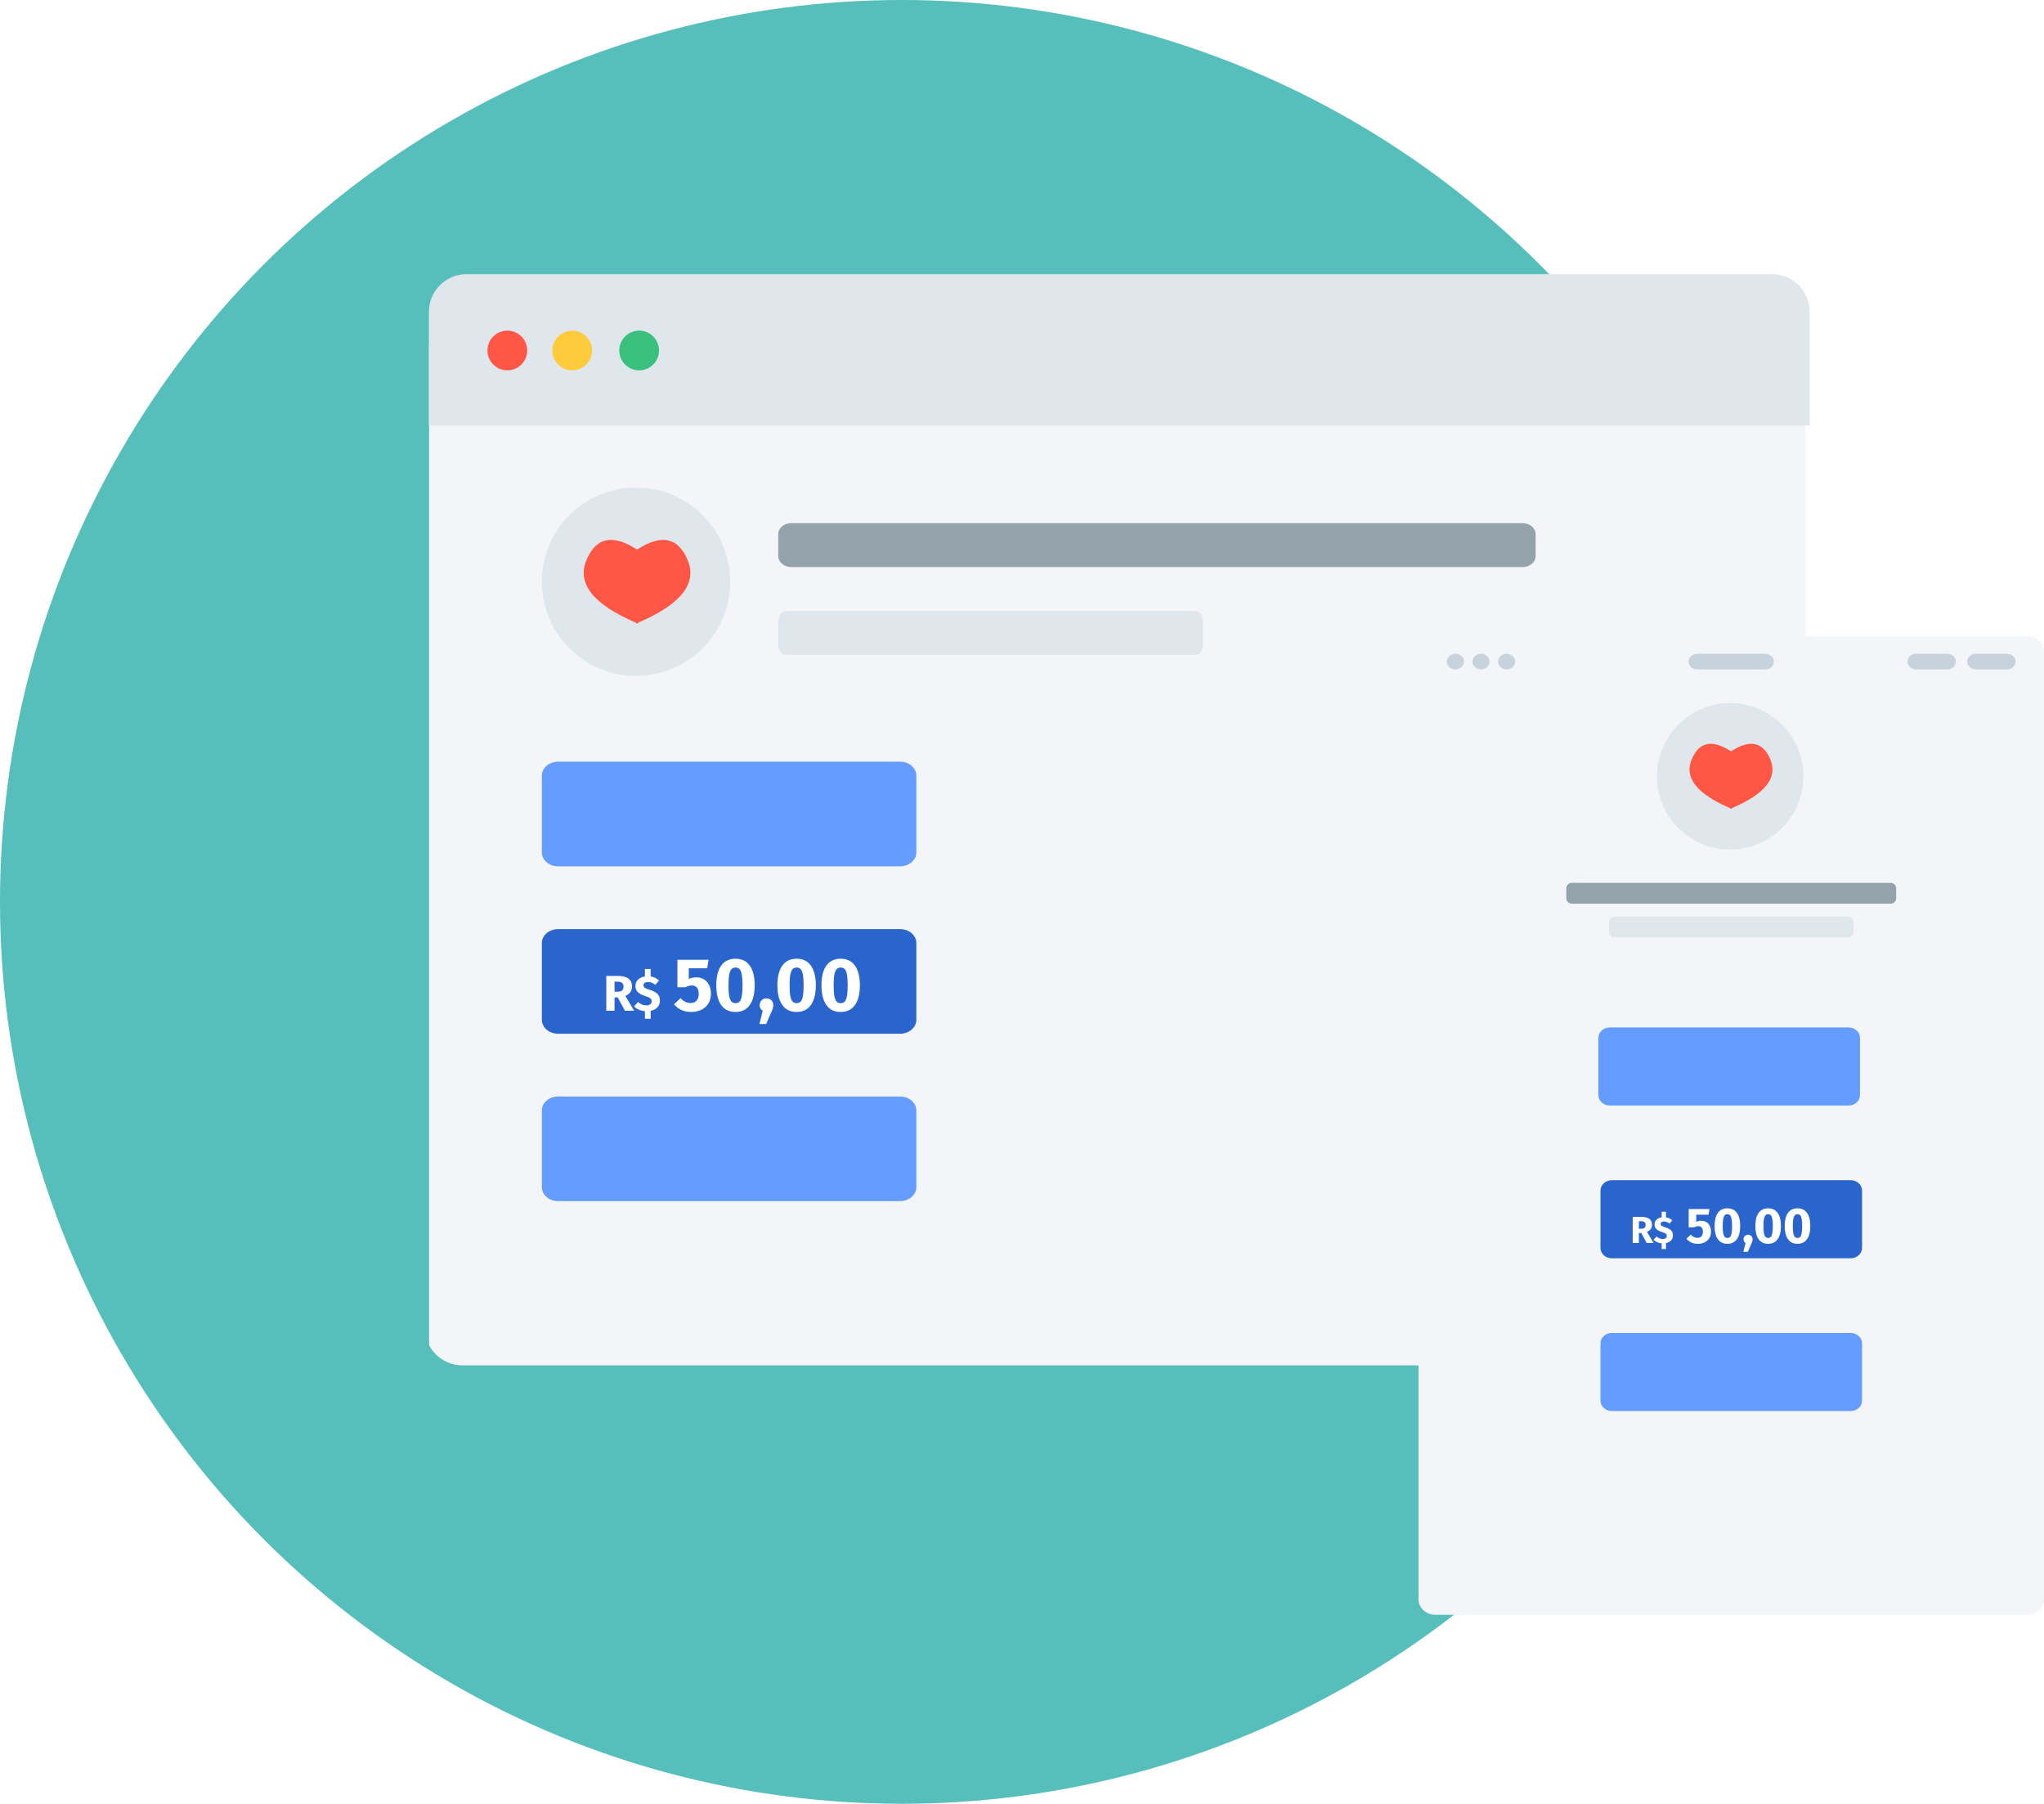
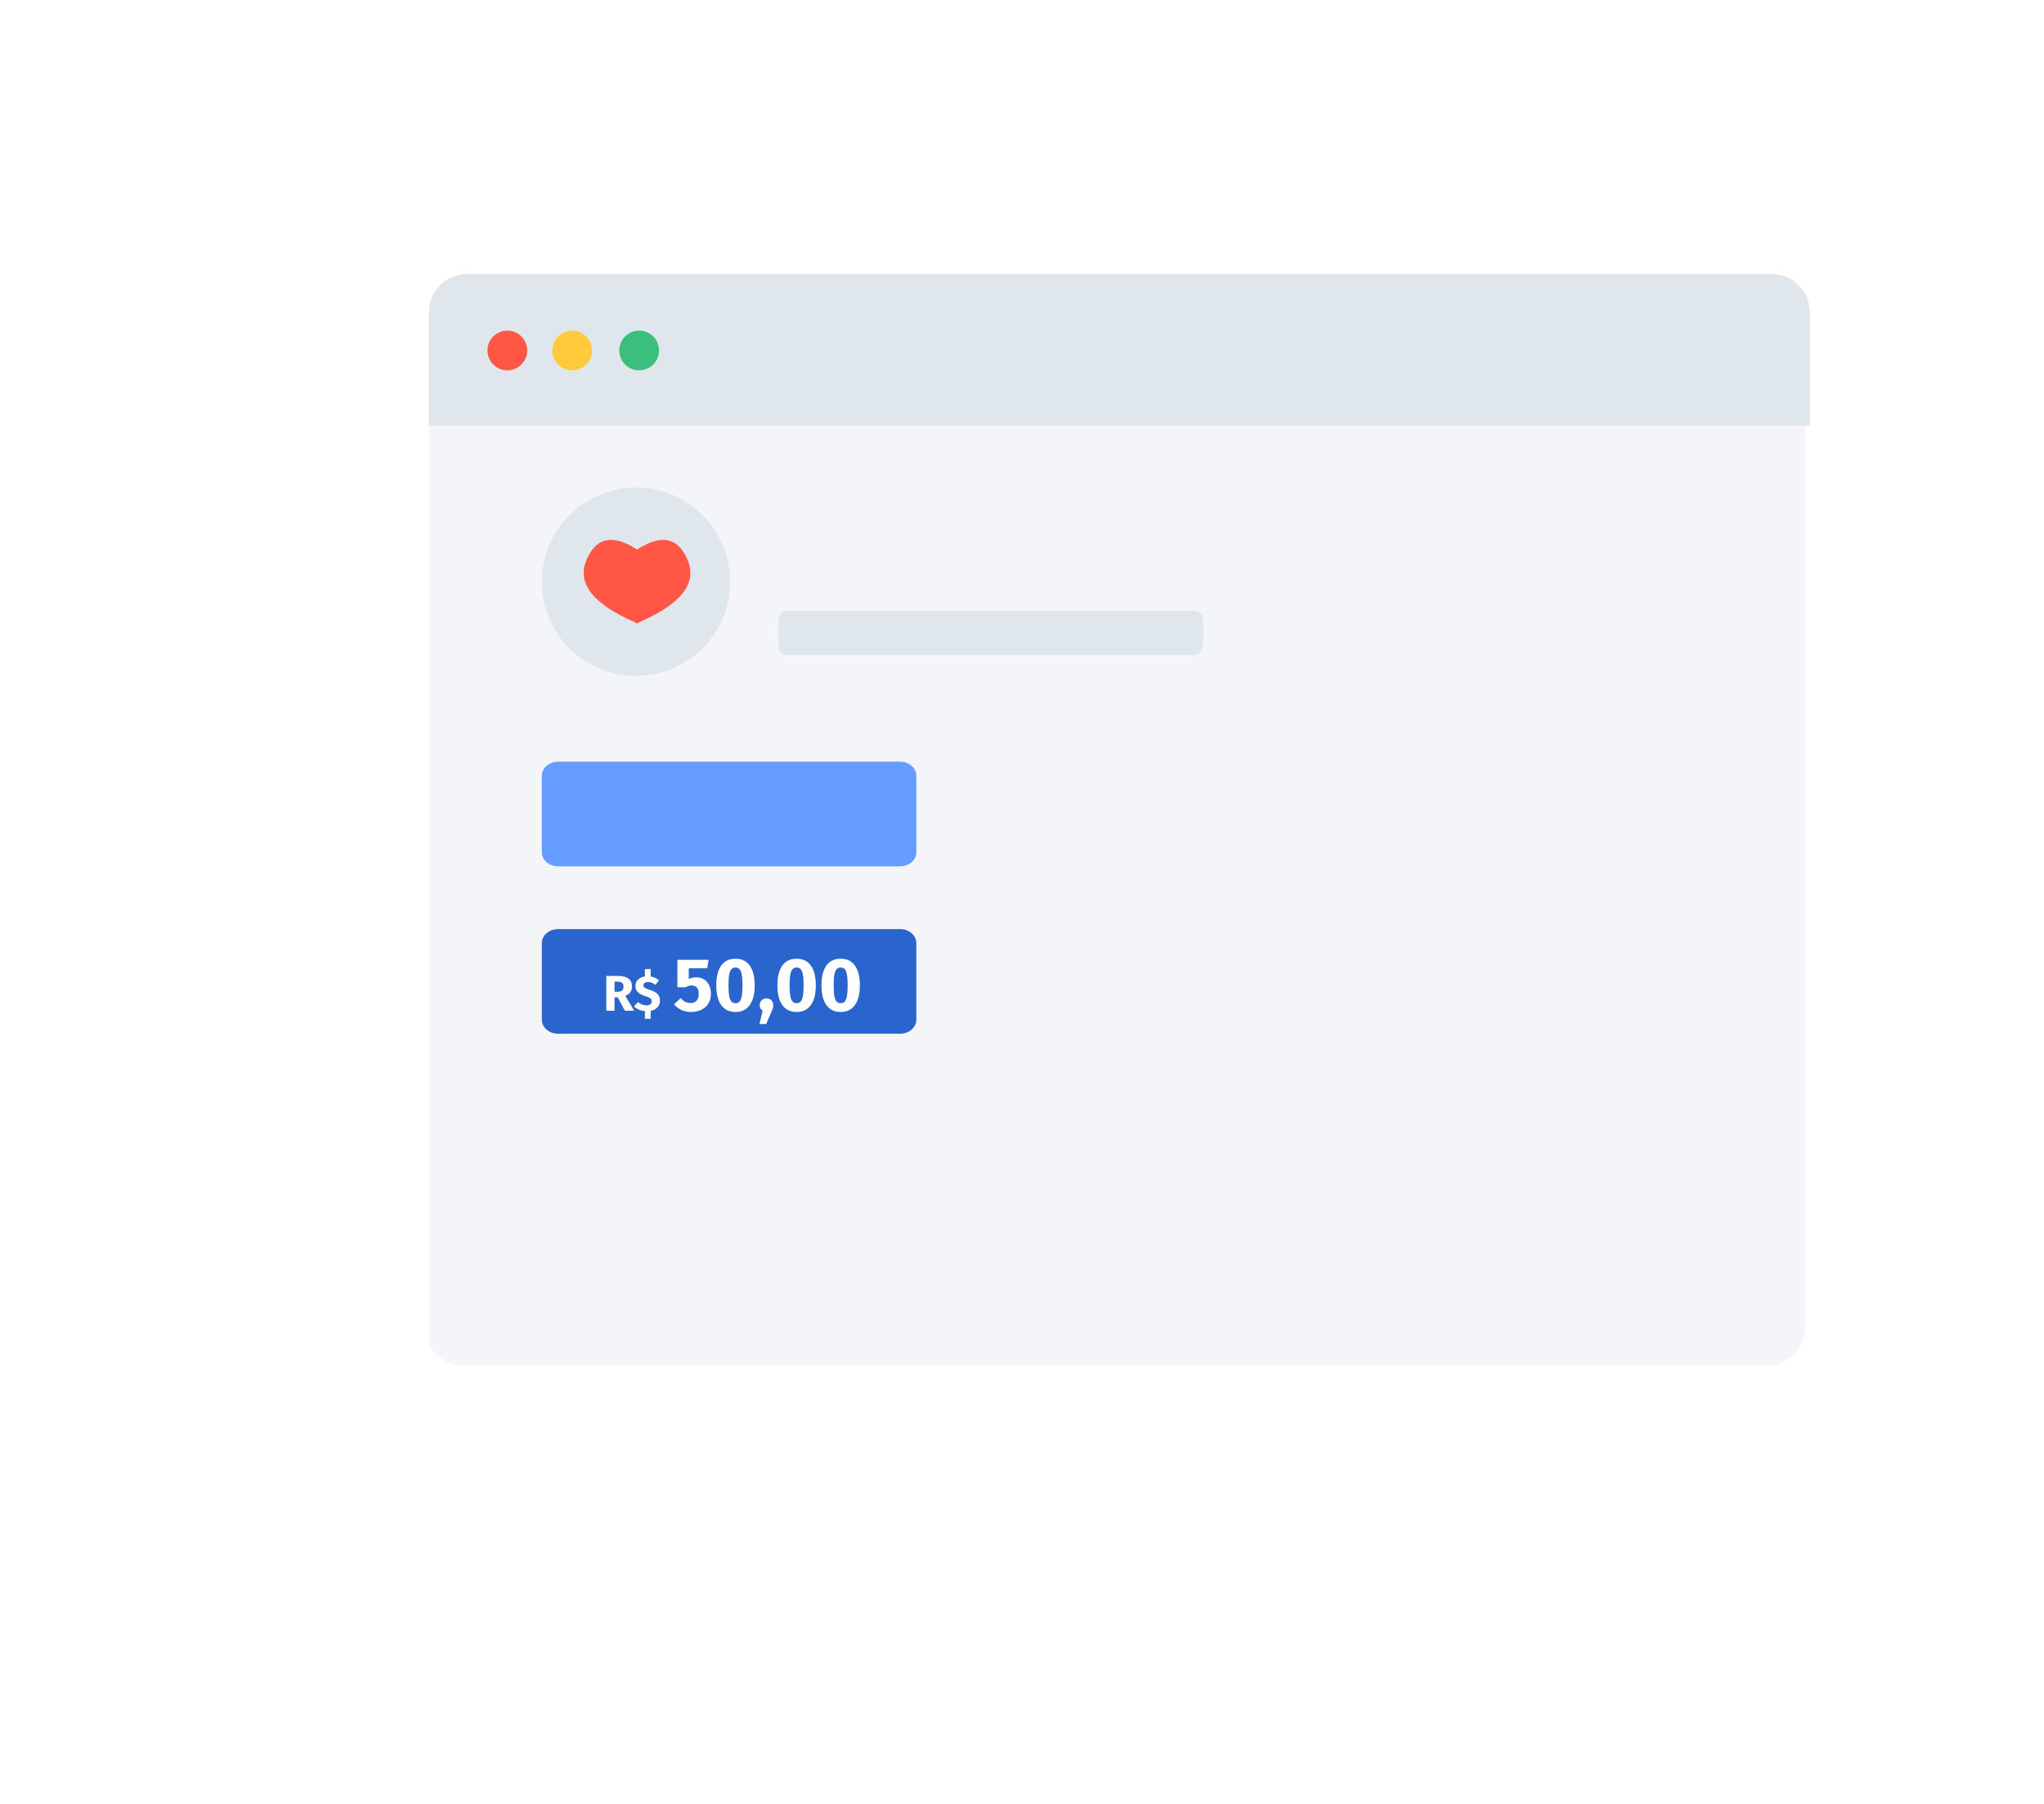
<svg xmlns="http://www.w3.org/2000/svg" width="977" height="862" fill="none" viewBox="0 0 977 862">
-   <circle cx="431" cy="431" r="431" fill="#56BFBC" />
  <g clip-path="url(#clip0)">
    <g filter="url(#filter0_d)">
      <path fill="#F3F5F8" d="M845 151H221C211.059 151 203 159.099 203 169.09V630.397C203 640.388 211.059 648.487 221 648.487H845C854.941 648.487 863 640.388 863 630.397V169.09C863 159.099 854.941 151 845 151Z" />
    </g>
    <path fill="#E0E7EC" d="M205 149.09C205 139.099 213.059 131 223 131H847C856.942 131 865 139.099 865 149.09V203.362H205V149.09Z" />
    <path fill="#E0E7EC" fill-rule="evenodd" d="M304 323C328.853 323 349 302.853 349 278C349 253.147 328.853 233 304 233C279.147 233 259 253.147 259 278C259 302.853 279.147 323 304 323Z" clip-rule="evenodd" />
    <path fill="#FF5645" d="M305 297.578V298C304.833 297.93 304.666 297.86 304.5 297.79C304.334 297.86 304.167 297.93 304 298V297.578C283.66 288.88 275.732 278.987 280.214 267.898C284.706 256.787 292.801 255.03 304.5 262.629C316.199 255.03 324.294 256.787 328.786 267.898C333.268 278.987 325.34 288.88 305 297.578Z" />
-     <path fill="#94A2AB" d="M727.759 250H378.241C374.794 250 372 252.351 372 255.25V265.75C372 268.649 374.794 271 378.241 271H727.759C731.206 271 734 268.649 734 265.75V255.25C734 252.351 731.206 250 727.759 250Z" />
    <path fill="#E0E7EC" d="M571.5 292H375.5C373.567 292 372 294.351 372 297.25V307.75C372 310.649 373.567 313 375.5 313H571.5C573.433 313 575 310.649 575 307.75V297.25C575 294.351 573.433 292 571.5 292Z" />
    <path fill="#649DFF" d="M430.217 364H266.783C262.484 364 259 366.985 259 370.667V407.333C259 411.015 262.484 414 266.783 414H430.217C434.516 414 438 411.015 438 407.333V370.667C438 366.985 434.516 364 430.217 364Z" />
    <path fill="#2965CC" d="M430.217 444H266.783C262.484 444 259 446.985 259 450.667V487.333C259 491.015 262.484 494 266.783 494H430.217C434.516 494 438 491.015 438 487.333V450.667C438 446.985 434.516 444 430.217 444Z" />
-     <path fill="#649DFF" d="M430.217 524H266.783C262.484 524 259 526.985 259 530.667V567.333C259 571.015 262.484 574 266.783 574H430.217C434.516 574 438 571.015 438 567.333V530.667C438 526.985 434.516 524 430.217 524Z" />
    <path fill="#fff" d="M295.27 476.64H293.734V483H289.798V466.368H295.246C297.518 466.368 299.222 466.784 300.358 467.616C301.51 468.448 302.086 469.72 302.086 471.432C302.086 472.504 301.83 473.4 301.318 474.12C300.806 474.824 299.998 475.424 298.894 475.92L303.118 483H298.678L295.27 476.64ZM293.734 473.928H295.39C296.27 473.928 296.926 473.728 297.358 473.328C297.806 472.928 298.03 472.296 298.03 471.432C298.03 470.632 297.79 470.048 297.31 469.68C296.846 469.312 296.126 469.128 295.15 469.128H293.734V473.928ZM315.44 478.2C315.44 479.448 315.048 480.504 314.264 481.368C313.48 482.216 312.392 482.784 311 483.072V486.864H308.264V483.216C306.152 483.04 304.416 482.288 303.056 480.96L305 478.848C306.152 479.92 307.48 480.456 308.984 480.456C309.768 480.456 310.384 480.28 310.832 479.928C311.28 479.576 311.504 479.096 311.504 478.488C311.504 478.088 311.424 477.76 311.264 477.504C311.104 477.232 310.816 476.992 310.4 476.784C309.984 476.56 309.384 476.328 308.6 476.088C306.84 475.528 305.584 474.864 304.832 474.096C304.096 473.328 303.728 472.344 303.728 471.144C303.728 469.944 304.144 468.944 304.976 468.144C305.808 467.328 306.904 466.824 308.264 466.632V463.08H311V466.632C312.584 466.888 313.912 467.536 314.984 468.576L313.232 470.64C312.176 469.744 311.016 469.296 309.752 469.296C309.08 469.296 308.552 469.432 308.168 469.704C307.784 469.976 307.592 470.36 307.592 470.856C307.592 471.208 307.672 471.496 307.832 471.72C308.008 471.944 308.312 472.16 308.744 472.368C309.176 472.56 309.824 472.792 310.688 473.064C312.304 473.576 313.496 474.216 314.264 474.984C315.048 475.752 315.44 476.824 315.44 478.2ZM338.051 462.732H329.231V467.844C330.359 467.316 331.559 467.052 332.831 467.052C334.175 467.052 335.375 467.364 336.431 467.988C337.487 468.612 338.315 469.524 338.915 470.724C339.515 471.924 339.815 473.34 339.815 474.972C339.815 476.676 339.419 478.188 338.627 479.508C337.859 480.804 336.743 481.812 335.279 482.532C333.839 483.252 332.171 483.612 330.275 483.612C326.987 483.612 324.287 482.388 322.175 479.94L325.343 476.988C326.663 478.548 328.235 479.328 330.059 479.328C331.307 479.328 332.267 478.956 332.939 478.212C333.635 477.468 333.983 476.4 333.983 475.008C333.983 472.296 332.843 470.94 330.563 470.94C330.083 470.94 329.615 471.012 329.159 471.156C328.703 471.276 328.199 471.492 327.647 471.804H323.795V458.664H338.699L338.051 462.732ZM351.556 458.16C354.532 458.16 356.8 459.252 358.36 461.436C359.944 463.62 360.736 466.764 360.736 470.868C360.736 474.948 359.944 478.092 358.36 480.3C356.8 482.508 354.532 483.612 351.556 483.612C348.58 483.612 346.3 482.508 344.716 480.3C343.156 478.092 342.376 474.948 342.376 470.868C342.376 466.764 343.156 463.62 344.716 461.436C346.3 459.252 348.58 458.16 351.556 458.16ZM351.556 462.372C350.74 462.372 350.092 462.636 349.612 463.164C349.132 463.692 348.772 464.568 348.532 465.792C348.316 467.016 348.208 468.708 348.208 470.868C348.208 473.028 348.316 474.732 348.532 475.98C348.772 477.204 349.132 478.08 349.612 478.608C350.092 479.136 350.74 479.4 351.556 479.4C352.372 479.4 353.02 479.148 353.5 478.644C353.98 478.116 354.328 477.24 354.544 476.016C354.784 474.768 354.904 473.052 354.904 470.868C354.904 468.684 354.784 466.98 354.544 465.756C354.328 464.508 353.98 463.632 353.5 463.128C353.02 462.624 352.372 462.372 351.556 462.372ZM366.386 477.096C367.298 477.096 368.066 477.408 368.69 478.032C369.314 478.656 369.626 479.424 369.626 480.336C369.626 480.864 369.542 481.392 369.374 481.92C369.206 482.448 368.906 483.192 368.474 484.152L366.206 489.372H363.002L364.55 483.036C364.094 482.724 363.734 482.34 363.47 481.884C363.23 481.404 363.11 480.888 363.11 480.336C363.11 479.424 363.422 478.656 364.046 478.032C364.67 477.408 365.45 477.096 366.386 477.096ZM380.771 458.16C383.747 458.16 386.015 459.252 387.575 461.436C389.159 463.62 389.951 466.764 389.951 470.868C389.951 474.948 389.159 478.092 387.575 480.3C386.015 482.508 383.747 483.612 380.771 483.612C377.795 483.612 375.515 482.508 373.931 480.3C372.371 478.092 371.591 474.948 371.591 470.868C371.591 466.764 372.371 463.62 373.931 461.436C375.515 459.252 377.795 458.16 380.771 458.16ZM380.771 462.372C379.955 462.372 379.307 462.636 378.827 463.164C378.347 463.692 377.987 464.568 377.747 465.792C377.531 467.016 377.423 468.708 377.423 470.868C377.423 473.028 377.531 474.732 377.747 475.98C377.987 477.204 378.347 478.08 378.827 478.608C379.307 479.136 379.955 479.4 380.771 479.4C381.587 479.4 382.235 479.148 382.715 478.644C383.195 478.116 383.543 477.24 383.759 476.016C383.999 474.768 384.119 473.052 384.119 470.868C384.119 468.684 383.999 466.98 383.759 465.756C383.543 464.508 383.195 463.632 382.715 463.128C382.235 462.624 381.587 462.372 380.771 462.372ZM401.829 458.16C404.805 458.16 407.073 459.252 408.633 461.436C410.217 463.62 411.009 466.764 411.009 470.868C411.009 474.948 410.217 478.092 408.633 480.3C407.073 482.508 404.805 483.612 401.829 483.612C398.853 483.612 396.573 482.508 394.989 480.3C393.429 478.092 392.649 474.948 392.649 470.868C392.649 466.764 393.429 463.62 394.989 461.436C396.573 459.252 398.853 458.16 401.829 458.16ZM401.829 462.372C401.013 462.372 400.365 462.636 399.885 463.164C399.405 463.692 399.045 464.568 398.805 465.792C398.589 467.016 398.481 468.708 398.481 470.868C398.481 473.028 398.589 474.732 398.805 475.98C399.045 477.204 399.405 478.08 399.885 478.608C400.365 479.136 401.013 479.4 401.829 479.4C402.645 479.4 403.293 479.148 403.773 478.644C404.253 478.116 404.601 477.24 404.817 476.016C405.057 474.768 405.177 473.052 405.177 470.868C405.177 468.684 405.057 466.98 404.817 465.756C404.601 464.508 404.253 463.632 403.773 463.128C403.293 462.624 402.645 462.372 401.829 462.372Z" />
    <path fill="#FF5645" d="M242.5 176.984C247.747 176.984 252 172.734 252 167.492C252 162.25 247.747 158 242.5 158C237.253 158 233 162.25 233 167.492C233 172.734 237.253 176.984 242.5 176.984Z" />
    <path fill="#FFCB3D" d="M273.5 176.984C278.747 176.984 283 172.734 283 167.492C283 162.25 278.747 158 273.5 158C268.253 158 264 162.25 264 167.492C264 172.734 268.253 176.984 273.5 176.984Z" />
    <path fill="#3ABF7C" d="M305.5 176.984C310.747 176.984 315 172.734 315 167.492C315 162.25 310.747 158 305.5 158C300.253 158 296 162.25 296 167.492C296 172.734 300.253 176.984 305.5 176.984Z" />
  </g>
  <g clip-path="url(#clip1)">
    <g filter="url(#filter1_d)">
      <path fill="#F3F5F8" fill-rule="evenodd" d="M686.155 300C681.651 300 678 303.341 678 307.463V760.244C678 764.366 681.651 767.707 686.155 767.707H968.845C973.349 767.707 977 764.366 977 760.244V307.463C977 303.341 973.349 300 968.845 300H686.155Z" clip-rule="evenodd" />
    </g>
    <path fill="#C7D3DC" fill-rule="evenodd" d="M695.668 312.439C693.416 312.439 691.591 314.11 691.591 316.171C691.591 318.232 693.416 319.902 695.668 319.902C697.92 319.902 699.745 318.232 699.745 316.171C699.745 314.11 697.92 312.439 695.668 312.439ZM811.191 312.439C808.939 312.439 807.114 314.11 807.114 316.171C807.114 318.232 808.939 319.902 811.191 319.902H843.809C846.061 319.902 847.886 318.232 847.886 316.171C847.886 314.11 846.061 312.439 843.809 312.439H811.191ZM944.382 312.439C942.13 312.439 940.304 314.11 940.304 316.171C940.304 318.232 942.13 319.902 944.382 319.902H959.332C961.584 319.902 963.409 318.232 963.409 316.171C963.409 314.11 961.584 312.439 959.332 312.439H944.382ZM911.764 316.171C911.764 314.11 913.589 312.439 915.841 312.439H930.791C933.043 312.439 934.868 314.11 934.868 316.171C934.868 318.232 933.043 319.902 930.791 319.902H915.841C913.589 319.902 911.764 318.232 911.764 316.171ZM703.823 316.171C703.823 314.11 705.648 312.439 707.9 312.439C710.152 312.439 711.977 314.11 711.977 316.171C711.977 318.232 710.152 319.902 707.9 319.902C705.648 319.902 703.823 318.232 703.823 316.171ZM720.132 312.439C717.88 312.439 716.054 314.11 716.054 316.171C716.054 318.232 717.88 319.902 720.132 319.902C722.384 319.902 724.209 318.232 724.209 316.171C724.209 314.11 722.384 312.439 720.132 312.439Z" clip-rule="evenodd" />
-     <path fill="#E0E7EC" d="M883.223 438.073H771.777C770.276 438.073 769.059 439.187 769.059 440.561V445.537C769.059 446.911 770.276 448.024 771.777 448.024H883.223C884.724 448.024 885.941 446.911 885.941 445.537V440.561C885.941 439.187 884.724 438.073 883.223 438.073Z" />
+     <path fill="#E0E7EC" d="M883.223 438.073H771.777C770.276 438.073 769.059 439.187 769.059 440.561V445.537C769.059 446.911 770.276 448.024 771.777 448.024H883.223C884.724 448.024 885.941 446.911 885.941 445.537V440.561C885.941 439.187 884.724 438.073 883.223 438.073" />
    <path fill="#94A2AB" d="M903.609 421.902H751.391C749.89 421.902 748.673 423.016 748.673 424.39V429.366C748.673 430.74 749.89 431.854 751.391 431.854H903.609C905.11 431.854 906.327 430.74 906.327 429.366V424.39C906.327 423.016 905.11 421.902 903.609 421.902Z" />
    <path fill="#649DFF" d="M883.6 491H769.436C766.434 491 764 493.228 764 495.976V523.341C764 526.089 766.434 528.317 769.436 528.317H883.6C886.602 528.317 889.036 526.089 889.036 523.341V495.976C889.036 493.228 886.602 491 883.6 491Z" />
    <path fill="#2965CC" d="M884.6 564H770.436C767.434 564 765 566.228 765 568.976V596.341C765 599.089 767.434 601.317 770.436 601.317H884.6C887.602 601.317 890.036 599.089 890.036 596.341V568.976C890.036 566.228 887.602 564 884.6 564Z" />
    <path fill="#649DFF" d="M884.6 637H770.436C767.434 637 765 639.228 765 641.976V669.341C765 672.089 767.434 674.317 770.436 674.317H884.6C887.602 674.317 890.036 672.089 890.036 669.341V641.976C890.036 639.228 887.602 637 884.6 637Z" />
    <path fill="#E0E7EC" fill-rule="evenodd" d="M827 406C846.33 406 862 390.33 862 371C862 351.67 846.33 336 827 336C807.67 336 792 351.67 792 371C792 390.33 807.67 406 827 406Z" clip-rule="evenodd" />
    <path fill="#FF5645" d="M827.778 386.227V386.555C827.648 386.501 827.518 386.447 827.389 386.392C827.26 386.447 827.13 386.501 827 386.555V386.227C811.18 379.462 805.014 371.767 808.5 363.143C811.994 354.501 818.29 353.135 827.389 359.045C836.488 353.135 842.784 354.501 846.278 363.143C849.764 371.767 843.598 379.462 827.778 386.227Z" />
    <path fill="#fff" d="M784.512 589.23H783.36V594H780.408V581.526H784.494C786.198 581.526 787.476 581.838 788.328 582.462C789.192 583.086 789.624 584.04 789.624 585.324C789.624 586.128 789.432 586.8 789.048 587.34C788.664 587.868 788.058 588.318 787.23 588.69L790.398 594H787.068L784.512 589.23ZM783.36 587.196H784.602C785.262 587.196 785.754 587.046 786.078 586.746C786.414 586.446 786.582 585.972 786.582 585.324C786.582 584.724 786.402 584.286 786.042 584.01C785.694 583.734 785.154 583.596 784.422 583.596H783.36V587.196ZM799.639 590.4C799.639 591.336 799.345 592.128 798.757 592.776C798.169 593.412 797.353 593.838 796.309 594.054V596.898H794.257V594.162C792.673 594.03 791.371 593.466 790.351 592.47L791.809 590.886C792.673 591.69 793.669 592.092 794.797 592.092C795.385 592.092 795.847 591.96 796.183 591.696C796.519 591.432 796.687 591.072 796.687 590.616C796.687 590.316 796.627 590.07 796.507 589.878C796.387 589.674 796.171 589.494 795.859 589.338C795.547 589.17 795.097 588.996 794.509 588.816C793.189 588.396 792.247 587.898 791.683 587.322C791.131 586.746 790.855 586.008 790.855 585.108C790.855 584.208 791.167 583.458 791.791 582.858C792.415 582.246 793.237 581.868 794.257 581.724V579.06H796.309V581.724C797.497 581.916 798.493 582.402 799.297 583.182L797.983 584.73C797.191 584.058 796.321 583.722 795.373 583.722C794.869 583.722 794.473 583.824 794.185 584.028C793.897 584.232 793.753 584.52 793.753 584.892C793.753 585.156 793.813 585.372 793.933 585.54C794.065 585.708 794.293 585.87 794.617 586.026C794.941 586.17 795.427 586.344 796.075 586.548C797.287 586.932 798.181 587.412 798.757 587.988C799.345 588.564 799.639 589.368 799.639 590.4ZM816.66 580.488H810.78V583.896C811.532 583.544 812.332 583.368 813.18 583.368C814.076 583.368 814.876 583.576 815.58 583.992C816.284 584.408 816.836 585.016 817.236 585.816C817.636 586.616 817.836 587.56 817.836 588.648C817.836 589.784 817.572 590.792 817.044 591.672C816.532 592.536 815.788 593.208 814.812 593.688C813.852 594.168 812.74 594.408 811.476 594.408C809.284 594.408 807.484 593.592 806.076 591.96L808.188 589.992C809.068 591.032 810.116 591.552 811.332 591.552C812.164 591.552 812.804 591.304 813.252 590.808C813.716 590.312 813.948 589.6 813.948 588.672C813.948 586.864 813.188 585.96 811.668 585.96C811.348 585.96 811.036 586.008 810.732 586.104C810.428 586.184 810.092 586.328 809.724 586.536H807.156V577.776H817.092L816.66 580.488ZM825.663 577.44C827.647 577.44 829.159 578.168 830.199 579.624C831.255 581.08 831.783 583.176 831.783 585.912C831.783 588.632 831.255 590.728 830.199 592.2C829.159 593.672 827.647 594.408 825.663 594.408C823.679 594.408 822.159 593.672 821.103 592.2C820.063 590.728 819.543 588.632 819.543 585.912C819.543 583.176 820.063 581.08 821.103 579.624C822.159 578.168 823.679 577.44 825.663 577.44ZM825.663 580.248C825.119 580.248 824.687 580.424 824.367 580.776C824.047 581.128 823.807 581.712 823.647 582.528C823.503 583.344 823.431 584.472 823.431 585.912C823.431 587.352 823.503 588.488 823.647 589.32C823.807 590.136 824.047 590.72 824.367 591.072C824.687 591.424 825.119 591.6 825.663 591.6C826.207 591.6 826.639 591.432 826.959 591.096C827.279 590.744 827.511 590.16 827.655 589.344C827.815 588.512 827.895 587.368 827.895 585.912C827.895 584.456 827.815 583.32 827.655 582.504C827.511 581.672 827.279 581.088 826.959 580.752C826.639 580.416 826.207 580.248 825.663 580.248ZM835.55 590.064C836.158 590.064 836.67 590.272 837.086 590.688C837.502 591.104 837.71 591.616 837.71 592.224C837.71 592.576 837.654 592.928 837.542 593.28C837.43 593.632 837.23 594.128 836.942 594.768L835.43 598.248H833.294L834.326 594.024C834.022 593.816 833.782 593.56 833.606 593.256C833.446 592.936 833.366 592.592 833.366 592.224C833.366 591.616 833.574 591.104 833.99 590.688C834.406 590.272 834.926 590.064 835.55 590.064ZM845.139 577.44C847.123 577.44 848.635 578.168 849.675 579.624C850.731 581.08 851.259 583.176 851.259 585.912C851.259 588.632 850.731 590.728 849.675 592.2C848.635 593.672 847.123 594.408 845.139 594.408C843.155 594.408 841.635 593.672 840.579 592.2C839.539 590.728 839.019 588.632 839.019 585.912C839.019 583.176 839.539 581.08 840.579 579.624C841.635 578.168 843.155 577.44 845.139 577.44ZM845.139 580.248C844.595 580.248 844.163 580.424 843.843 580.776C843.523 581.128 843.283 581.712 843.123 582.528C842.979 583.344 842.907 584.472 842.907 585.912C842.907 587.352 842.979 588.488 843.123 589.32C843.283 590.136 843.523 590.72 843.843 591.072C844.163 591.424 844.595 591.6 845.139 591.6C845.683 591.6 846.115 591.432 846.435 591.096C846.755 590.744 846.987 590.16 847.131 589.344C847.291 588.512 847.371 587.368 847.371 585.912C847.371 584.456 847.291 583.32 847.131 582.504C846.987 581.672 846.755 581.088 846.435 580.752C846.115 580.416 845.683 580.248 845.139 580.248ZM859.178 577.44C861.162 577.44 862.674 578.168 863.714 579.624C864.77 581.08 865.298 583.176 865.298 585.912C865.298 588.632 864.77 590.728 863.714 592.2C862.674 593.672 861.162 594.408 859.178 594.408C857.194 594.408 855.674 593.672 854.618 592.2C853.578 590.728 853.058 588.632 853.058 585.912C853.058 583.176 853.578 581.08 854.618 579.624C855.674 578.168 857.194 577.44 859.178 577.44ZM859.178 580.248C858.634 580.248 858.202 580.424 857.882 580.776C857.562 581.128 857.322 581.712 857.162 582.528C857.018 583.344 856.946 584.472 856.946 585.912C856.946 587.352 857.018 588.488 857.162 589.32C857.322 590.136 857.562 590.72 857.882 591.072C858.202 591.424 858.634 591.6 859.178 591.6C859.722 591.6 860.154 591.432 860.474 591.096C860.794 590.744 861.026 590.16 861.17 589.344C861.33 588.512 861.41 587.368 861.41 585.912C861.41 584.456 861.33 583.32 861.17 582.504C861.026 581.672 860.794 581.088 860.474 580.752C860.154 580.416 859.722 580.248 859.178 580.248Z" />
  </g>
  <defs>
    <filter id="filter0_d" width="668" height="505.487" x="199" y="151" color-interpolation-filters="sRGB" filterUnits="userSpaceOnUse">
      <feFlood flood-opacity="0" result="BackgroundImageFix" />
      <feColorMatrix in="SourceAlpha" type="matrix" values="0 0 0 0 0 0 0 0 0 0 0 0 0 0 0 0 0 0 127 0" />
      <feOffset dy="4" />
      <feGaussianBlur stdDeviation="2" />
      <feColorMatrix type="matrix" values="0 0 0 0 0 0 0 0 0 0 0 0 0 0 0 0 0 0 0.25 0" />
      <feBlend in2="BackgroundImageFix" mode="normal" result="effect1_dropShadow" />
      <feBlend in="SourceGraphic" in2="effect1_dropShadow" mode="normal" result="shape" />
    </filter>
    <filter id="filter1_d" width="307" height="475.707" x="674" y="300" color-interpolation-filters="sRGB" filterUnits="userSpaceOnUse">
      <feFlood flood-opacity="0" result="BackgroundImageFix" />
      <feColorMatrix in="SourceAlpha" type="matrix" values="0 0 0 0 0 0 0 0 0 0 0 0 0 0 0 0 0 0 127 0" />
      <feOffset dy="4" />
      <feGaussianBlur stdDeviation="2" />
      <feColorMatrix type="matrix" values="0 0 0 0 0 0 0 0 0 0 0 0 0 0 0 0 0 0 0.25 0" />
      <feBlend in2="BackgroundImageFix" mode="normal" result="effect1_dropShadow" />
      <feBlend in="SourceGraphic" in2="effect1_dropShadow" mode="normal" result="shape" />
    </filter>
    <clipPath id="clip0">
      <rect width="660" height="600" fill="#fff" transform="translate(205 131)" />
    </clipPath>
    <clipPath id="clip1">
-       <rect width="299" height="510" fill="#fff" transform="translate(678 300)" />
-     </clipPath>
+       </clipPath>
  </defs>
</svg>